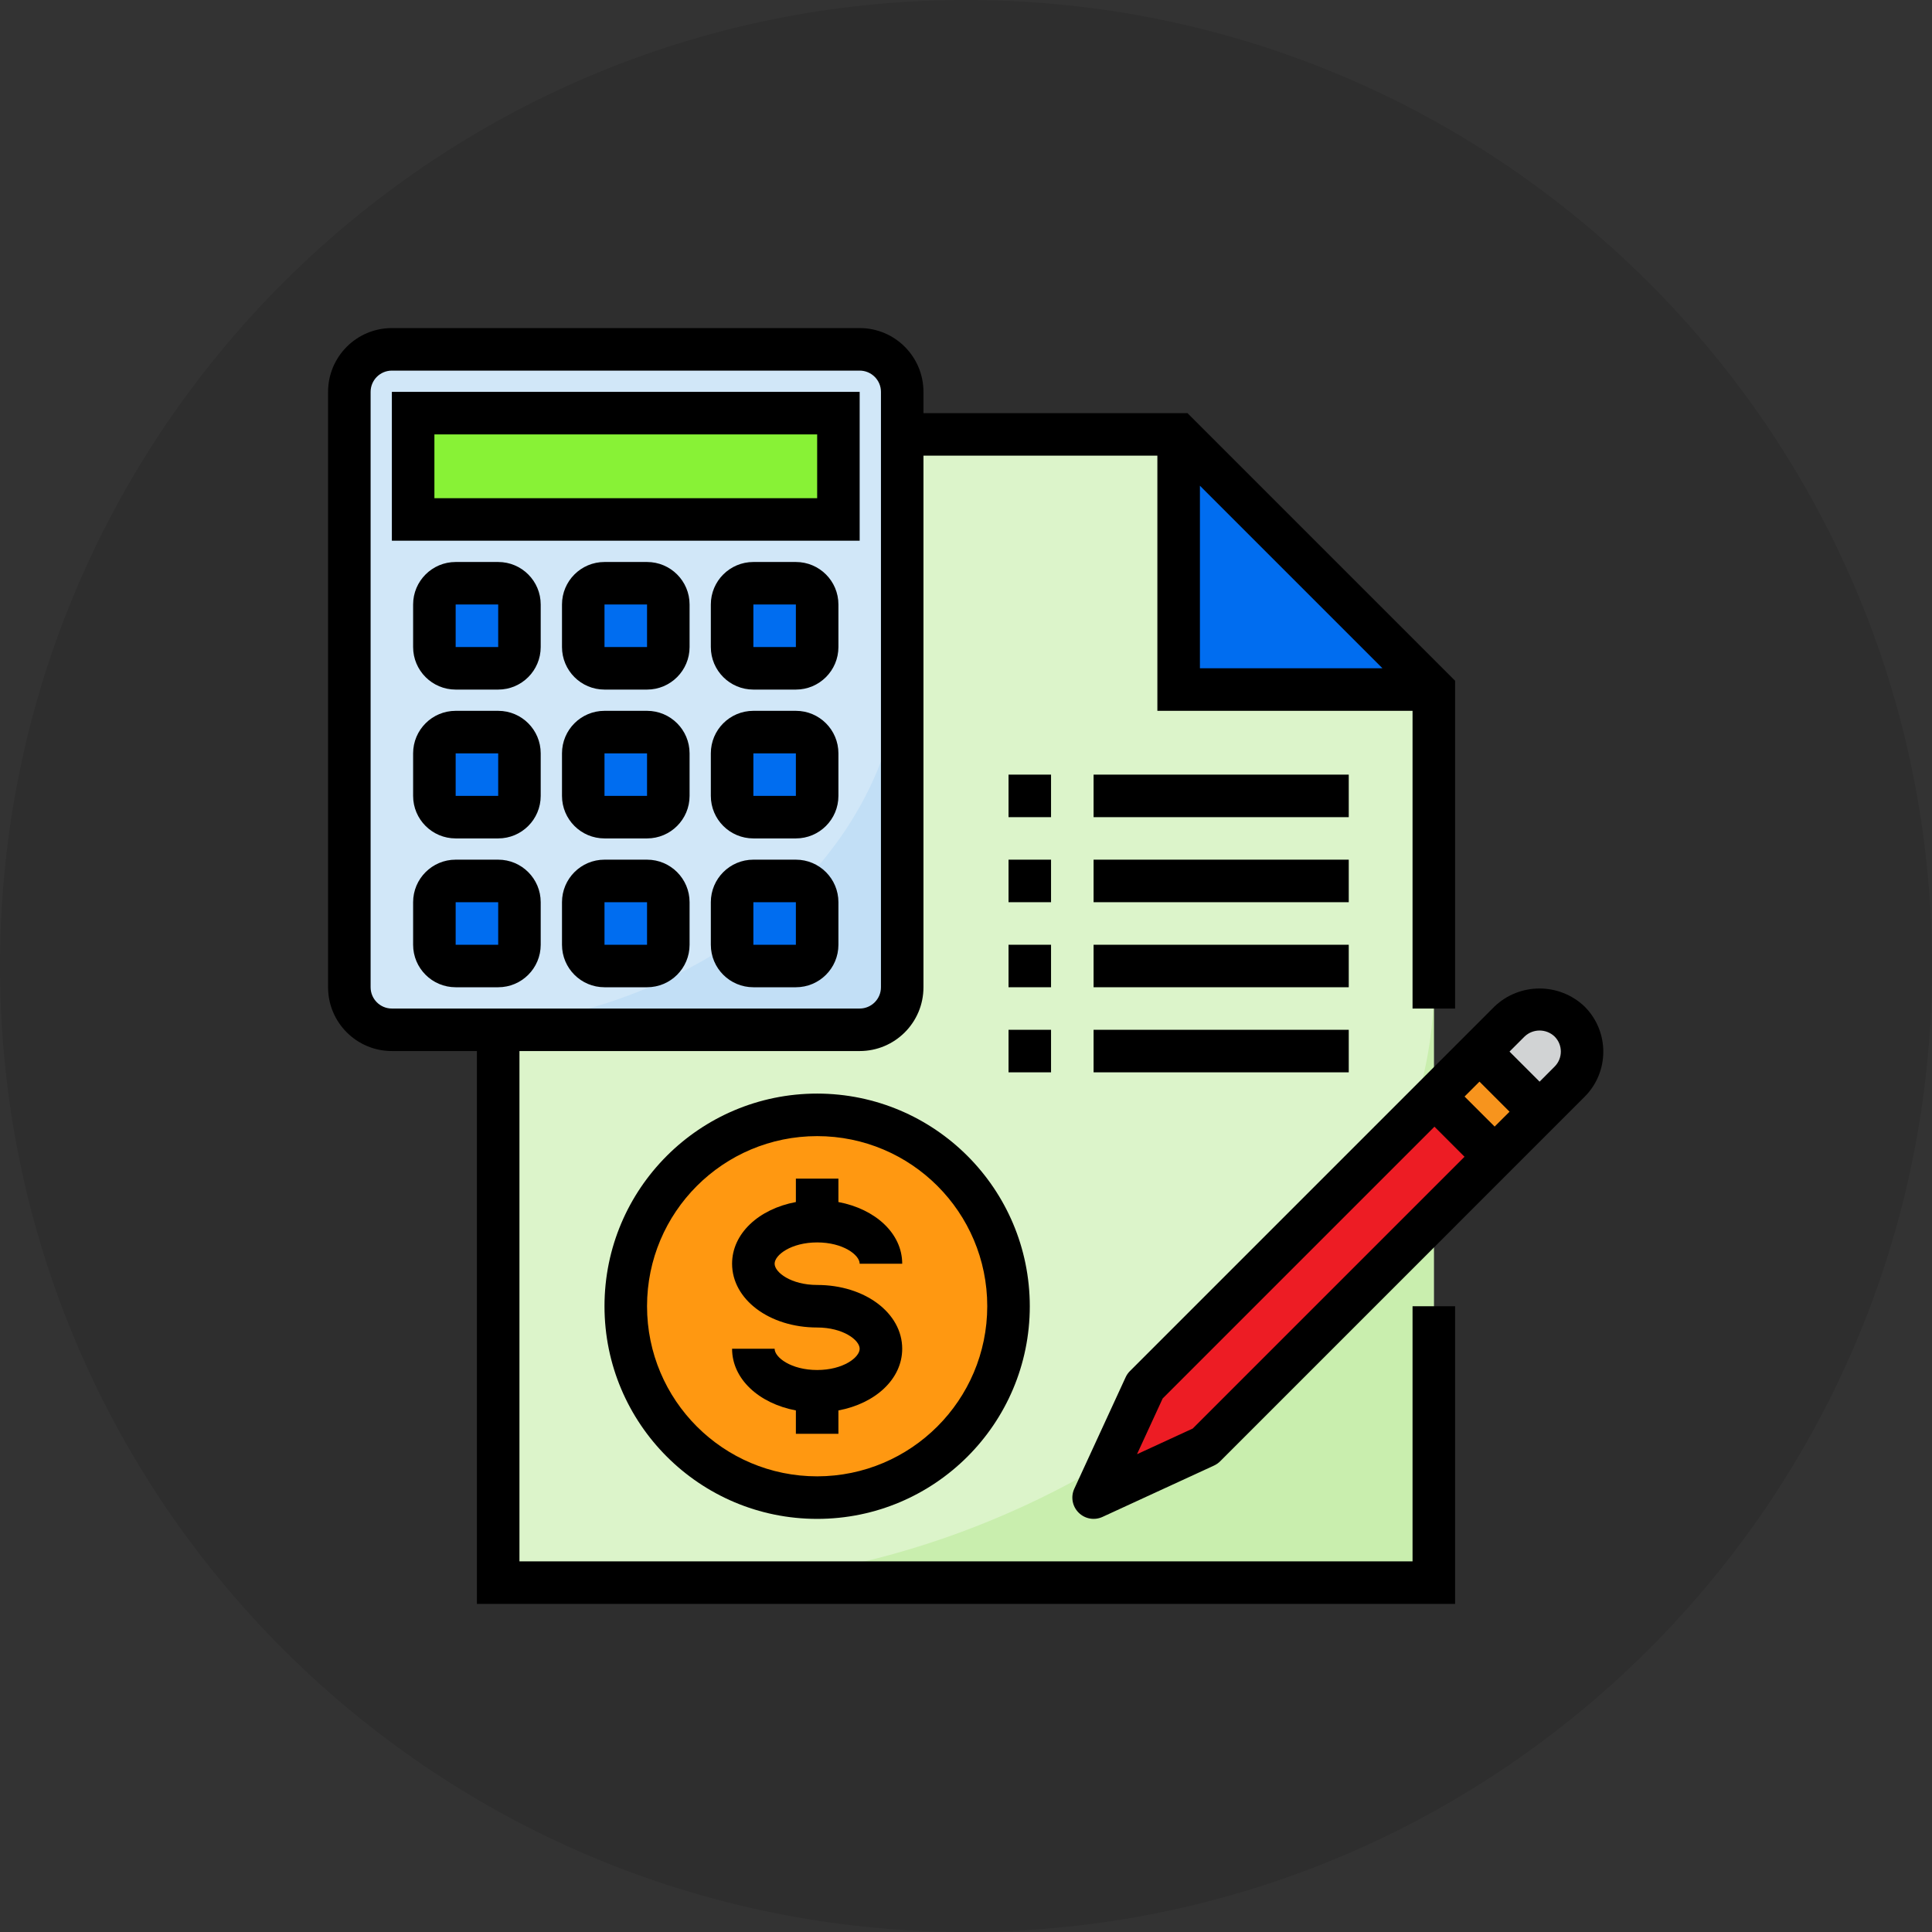
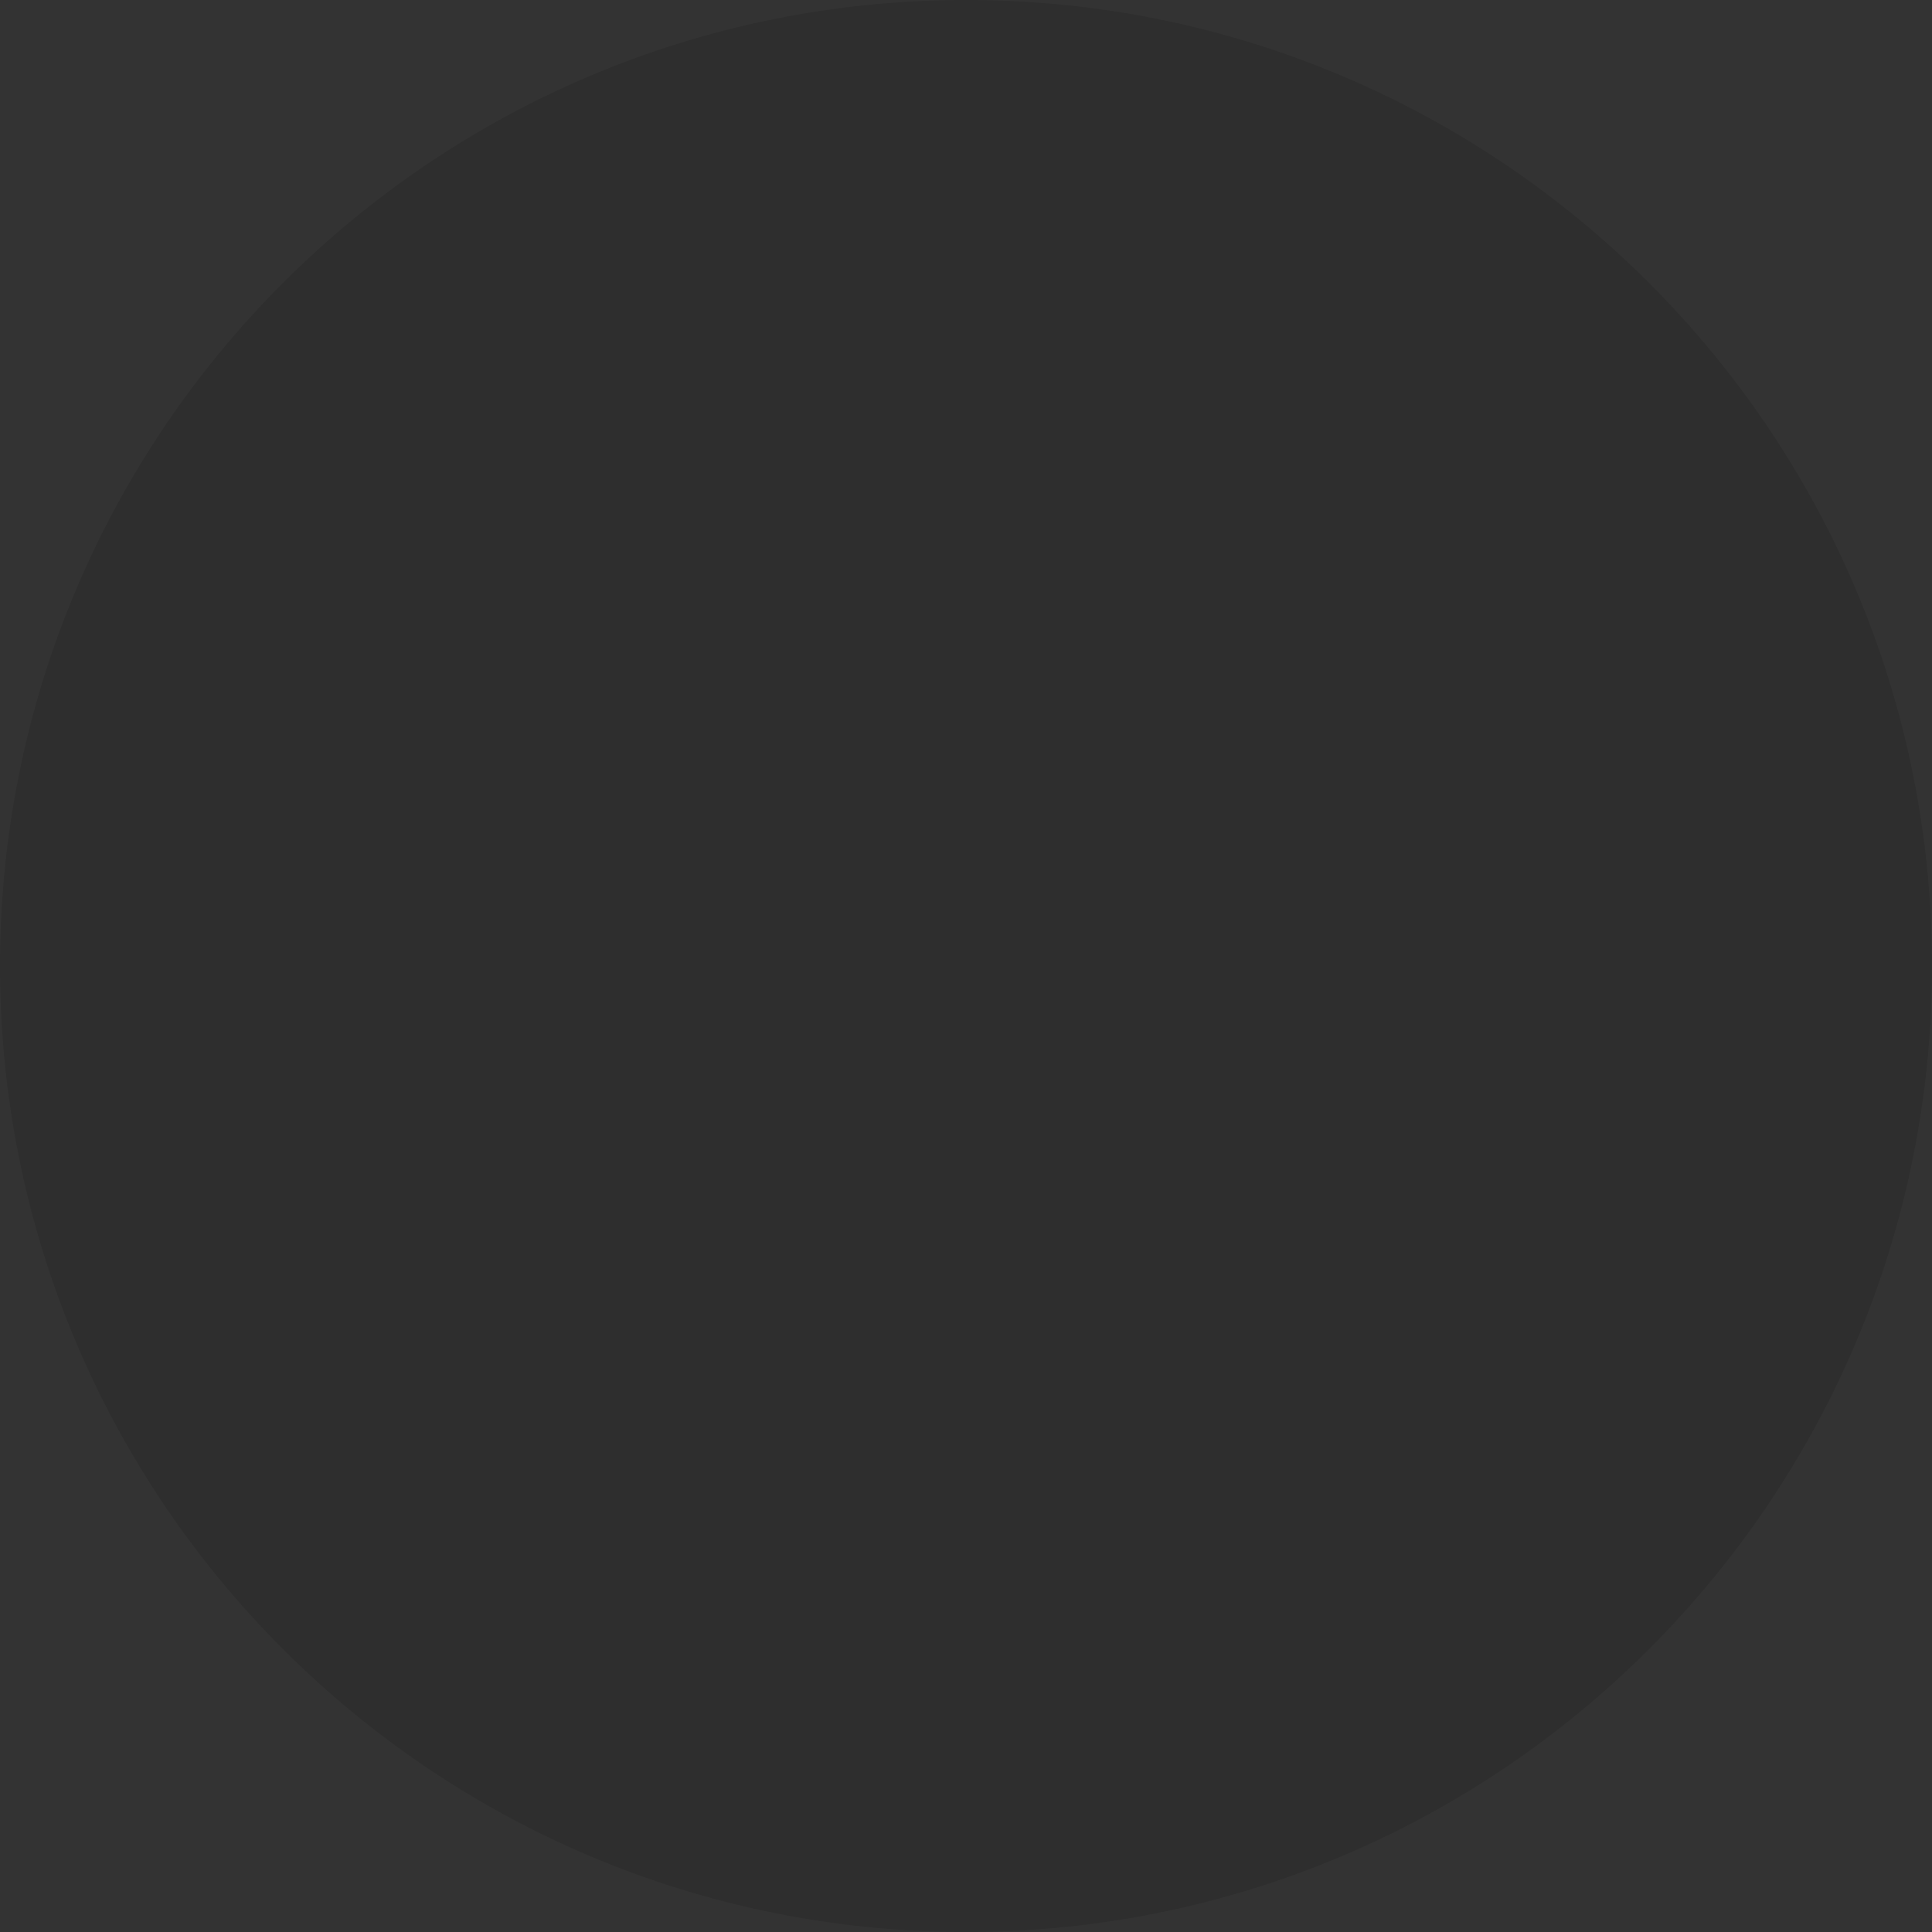
<svg xmlns="http://www.w3.org/2000/svg" width="53" height="53" viewBox="0 0 53 53" fill="none">
  <rect x="0" y="0" width="53" height="53" fill="#333333" stroke="none" />
  <path opacity="0.1" d="M53 26.5C53 41.136 41.136 53 26.5 53C11.864 53 0 41.136 0 26.5C0 11.864 11.864 0 26.5 0C41.136 0 53 11.864 53 26.5Z" fill="black" />
  <g clip-path="url(#clip0_0_11)">
    <path d="M32.333 11.917H13.667V43.417H39.333V18.917H32.333V11.917Z" fill="#DCF4CA" />
    <path d="M18.917 43.417H39.333V27.083C39.333 35.467 28.912 43.417 18.917 43.417Z" fill="#C9EEAE" />
    <path d="M10.75 9.583H23.583C24.228 9.583 24.75 10.106 24.75 10.75V27.083C24.75 27.728 24.228 28.25 23.583 28.25H10.75C10.106 28.25 9.583 27.728 9.583 27.083V10.75C9.583 10.106 10.106 9.583 10.75 9.583Z" fill="#D1E7F8" />
    <path d="M32.333 18.917H39.333L32.333 11.917V18.917Z" fill="#006DF0" />
    <path d="M11.333 11.333H23V14.25H11.333V11.333Z" fill="#88F236" />
    <path d="M12.5 16H13.667C13.989 16 14.25 16.261 14.25 16.583V17.75C14.25 18.072 13.989 18.333 13.667 18.333H12.5C12.178 18.333 11.917 18.072 11.917 17.75V16.583C11.917 16.261 12.178 16 12.5 16Z" fill="#006DF0" />
    <path d="M16.583 16H17.75C18.072 16 18.333 16.261 18.333 16.583V17.75C18.333 18.072 18.072 18.333 17.75 18.333H16.583C16.261 18.333 16 18.072 16 17.75V16.583C16 16.261 16.261 16 16.583 16Z" fill="#006DF0" />
    <path d="M20.667 16H21.833C22.155 16 22.417 16.261 22.417 16.583V17.75C22.417 18.072 22.155 18.333 21.833 18.333H20.667C20.345 18.333 20.083 18.072 20.083 17.75V16.583C20.083 16.261 20.345 16 20.667 16Z" fill="#006DF0" />
    <path d="M12.5 20.083H13.667C13.989 20.083 14.25 20.345 14.25 20.667V21.833C14.25 22.155 13.989 22.417 13.667 22.417H12.5C12.178 22.417 11.917 22.155 11.917 21.833V20.667C11.917 20.345 12.178 20.083 12.5 20.083Z" fill="#006DF0" />
    <path d="M16.583 20.083H17.75C18.072 20.083 18.333 20.345 18.333 20.667V21.833C18.333 22.155 18.072 22.417 17.75 22.417H16.583C16.261 22.417 16 22.155 16 21.833V20.667C16 20.345 16.261 20.083 16.583 20.083Z" fill="#006DF0" />
    <path d="M20.667 20.083H21.833C22.155 20.083 22.417 20.345 22.417 20.667V21.833C22.417 22.155 22.155 22.417 21.833 22.417H20.667C20.345 22.417 20.083 22.155 20.083 21.833V20.667C20.083 20.345 20.345 20.083 20.667 20.083Z" fill="#006DF0" />
-     <path d="M12.5 24.167H13.667C13.989 24.167 14.25 24.428 14.25 24.75V25.917C14.25 26.239 13.989 26.5 13.667 26.5H12.5C12.178 26.5 11.917 26.239 11.917 25.917V24.75C11.917 24.428 12.178 24.167 12.5 24.167Z" fill="#006DF0" />
    <path d="M16.583 24.167H17.75C18.072 24.167 18.333 24.428 18.333 24.75V25.917C18.333 26.239 18.072 26.5 17.75 26.5H16.583C16.261 26.5 16 26.239 16 25.917V24.75C16 24.428 16.261 24.167 16.583 24.167Z" fill="#006DF0" />
    <path d="M43.058 29.676C43.514 29.22 43.514 28.481 43.058 28.026C42.602 27.57 41.864 27.57 41.408 28.026L40.583 28.85L42.233 30.5L43.058 29.676Z" fill="#D1D3D4" />
    <path d="M31.408 38.025L30 41.083L33.059 39.675L41 31.733L39.351 30.083L31.408 38.025Z" fill="#ED1C24" />
    <path d="M39.35 30.083L40.583 28.851L42.233 30.501L41.001 31.733L39.35 30.083Z" fill="#F7941D" />
    <path d="M27.667 35.833C27.667 38.733 25.316 41.083 22.417 41.083C19.517 41.083 17.167 38.733 17.167 35.833C17.167 32.934 19.517 30.583 22.417 30.583C25.316 30.583 27.667 32.934 27.667 35.833Z" fill="#FF9811" />
    <path d="M11.917 28.25H23.583C24.227 28.248 24.748 27.727 24.75 27.083V17.75C24.75 23.554 19.01 28.25 11.917 28.25Z" fill="#C2DFF6" />
    <path d="M20.667 24.167H21.833C22.155 24.167 22.417 24.428 22.417 24.75V25.917C22.417 26.239 22.155 26.5 21.833 26.5H20.667C20.345 26.5 20.083 26.239 20.083 25.917V24.75C20.083 24.428 20.345 24.167 20.667 24.167Z" fill="#006DF0" />
    <path d="M22.417 30C19.195 30 16.583 32.612 16.583 35.833C16.583 39.055 19.195 41.667 22.417 41.667C25.638 41.667 28.25 39.055 28.25 35.833C28.247 32.613 25.637 30.003 22.417 30ZM22.417 40.5C19.839 40.5 17.75 38.411 17.75 35.833C17.75 33.256 19.839 31.167 22.417 31.167C24.994 31.167 27.083 33.256 27.083 35.833C27.081 38.409 24.993 40.497 22.417 40.5Z" fill="black" />
    <path d="M22.417 34.083C23.129 34.083 23.583 34.428 23.583 34.667H24.75C24.75 33.838 24.016 33.166 23 32.975V32.333H21.833V32.975C20.818 33.165 20.083 33.837 20.083 34.667C20.083 35.648 21.108 36.417 22.417 36.417C23.129 36.417 23.583 36.762 23.583 37C23.583 37.238 23.129 37.583 22.417 37.583C21.704 37.583 21.25 37.238 21.25 37H20.083C20.083 37.829 20.818 38.5 21.833 38.692V39.333H23V38.692C24.016 38.502 24.75 37.83 24.75 37C24.75 36.018 23.725 35.25 22.417 35.25C21.704 35.25 21.25 34.905 21.25 34.667C21.25 34.428 21.704 34.083 22.417 34.083Z" fill="black" />
    <path d="M38.75 42.833H14.25V28.833H23.583C24.55 28.833 25.333 28.05 25.333 27.083V12.5H31.75V19.5H38.75V27.667H39.917V18.675L32.575 11.333H25.333V10.75C25.333 9.784 24.55 9 23.583 9H10.75C9.784 9 9 9.784 9 10.75V27.083C9 28.05 9.784 28.833 10.75 28.833H13.083V44H39.917V35.833H38.75V42.833ZM32.917 13.325L37.925 18.333H32.917V13.325ZM10.167 27.083V10.75C10.167 10.428 10.428 10.167 10.75 10.167H23.583C23.905 10.167 24.167 10.428 24.167 10.75V27.083C24.167 27.405 23.905 27.667 23.583 27.667H10.75C10.428 27.667 10.167 27.405 10.167 27.083Z" fill="black" />
    <path d="M27.667 23.583H28.833V24.75H27.667V23.583Z" fill="black" />
    <path d="M30 23.583H37V24.75H30V23.583Z" fill="black" />
    <path d="M27.667 21.25H28.833V22.417H27.667V21.25Z" fill="black" />
    <path d="M30 21.25H37V22.417H30V21.25Z" fill="black" />
-     <path d="M27.667 25.917H28.833V27.083H27.667V25.917Z" fill="black" />
    <path d="M30 25.917H37V27.083H30V25.917Z" fill="black" />
    <path d="M27.667 28.25H28.833V29.417H27.667V28.25Z" fill="black" />
    <path d="M30 28.25H37V29.417H30V28.25Z" fill="black" />
    <path d="M23.583 10.75H10.75V14.833H23.583V10.75ZM22.417 13.667H11.917V11.917H22.417V13.667Z" fill="black" />
    <path d="M13.667 15.417H12.5C11.856 15.417 11.333 15.939 11.333 16.583V17.75C11.333 18.394 11.856 18.917 12.5 18.917H13.667C14.311 18.917 14.833 18.394 14.833 17.75V16.583C14.833 15.939 14.311 15.417 13.667 15.417ZM12.5 17.75V16.583H13.667V17.75H12.5Z" fill="black" />
    <path d="M17.75 15.417H16.583C15.939 15.417 15.417 15.939 15.417 16.583V17.75C15.417 18.394 15.939 18.917 16.583 18.917H17.75C18.394 18.917 18.917 18.394 18.917 17.75V16.583C18.917 15.939 18.394 15.417 17.75 15.417ZM16.583 17.75V16.583H17.75V17.75H16.583Z" fill="black" />
    <path d="M21.833 15.417H20.667C20.022 15.417 19.5 15.939 19.5 16.583V17.75C19.5 18.394 20.022 18.917 20.667 18.917H21.833C22.478 18.917 23 18.394 23 17.75V16.583C23 15.939 22.478 15.417 21.833 15.417ZM20.667 17.75V16.583H21.833V17.75H20.667Z" fill="black" />
    <path d="M13.667 19.5H12.5C11.856 19.5 11.333 20.022 11.333 20.667V21.833C11.333 22.478 11.856 23 12.5 23H13.667C14.311 23 14.833 22.478 14.833 21.833V20.667C14.833 20.022 14.311 19.5 13.667 19.5ZM12.5 21.833V20.667H13.667V21.833H12.5Z" fill="black" />
    <path d="M17.75 19.5H16.583C15.939 19.5 15.417 20.022 15.417 20.667V21.833C15.417 22.478 15.939 23 16.583 23H17.75C18.394 23 18.917 22.478 18.917 21.833V20.667C18.917 20.022 18.394 19.5 17.75 19.5ZM16.583 21.833V20.667H17.75V21.833H16.583Z" fill="black" />
-     <path d="M21.833 19.5H20.667C20.022 19.5 19.5 20.022 19.5 20.667V21.833C19.5 22.478 20.022 23 20.667 23H21.833C22.478 23 23 22.478 23 21.833V20.667C23 20.022 22.478 19.5 21.833 19.5ZM20.667 21.833V20.667H21.833V21.833H20.667Z" fill="black" />
    <path d="M13.667 23.583H12.5C11.856 23.583 11.333 24.106 11.333 24.75V25.917C11.333 26.561 11.856 27.083 12.5 27.083H13.667C14.311 27.083 14.833 26.561 14.833 25.917V24.75C14.833 24.106 14.311 23.583 13.667 23.583ZM12.5 25.917V24.75H13.667V25.917H12.5Z" fill="black" />
    <path d="M17.75 23.583H16.583C15.939 23.583 15.417 24.106 15.417 24.75V25.917C15.417 26.561 15.939 27.083 16.583 27.083H17.75C18.394 27.083 18.917 26.561 18.917 25.917V24.75C18.917 24.106 18.394 23.583 17.75 23.583ZM16.583 25.917V24.75H17.75V25.917H16.583Z" fill="black" />
    <path d="M21.833 23.583H20.667C20.022 23.583 19.5 24.106 19.5 24.75V25.917C19.5 26.561 20.022 27.083 20.667 27.083H21.833C22.478 27.083 23 26.561 23 25.917V24.75C23 24.106 22.478 23.583 21.833 23.583ZM20.667 25.917V24.75H21.833V25.917H20.667Z" fill="black" />
    <path d="M43.47 27.613C42.778 26.952 41.688 26.952 40.996 27.613L30.996 37.613C30.947 37.662 30.908 37.719 30.879 37.782L29.471 40.84C29.369 41.061 29.416 41.323 29.589 41.495C29.761 41.668 30.023 41.715 30.244 41.613L33.302 40.205C33.365 40.176 33.422 40.137 33.471 40.088L43.47 30.088C44.154 29.405 44.154 28.296 43.47 27.613ZM32.719 39.189L31.191 39.893L31.895 38.364L39.351 30.908L40.176 31.733L32.719 39.189ZM41.002 30.905L40.177 30.081L40.586 29.672L41.411 30.497L41.002 30.905ZM42.647 29.26L42.235 29.673L41.41 28.848L41.823 28.435C42.053 28.215 42.417 28.215 42.647 28.435C42.875 28.663 42.875 29.032 42.647 29.26Z" fill="black" />
  </g>
  <defs>
    <clipPath id="clip0_0_11">
-       <rect width="35" height="35" fill="white" transform="translate(9 9)" />
-     </clipPath>
+       </clipPath>
  </defs>
</svg>